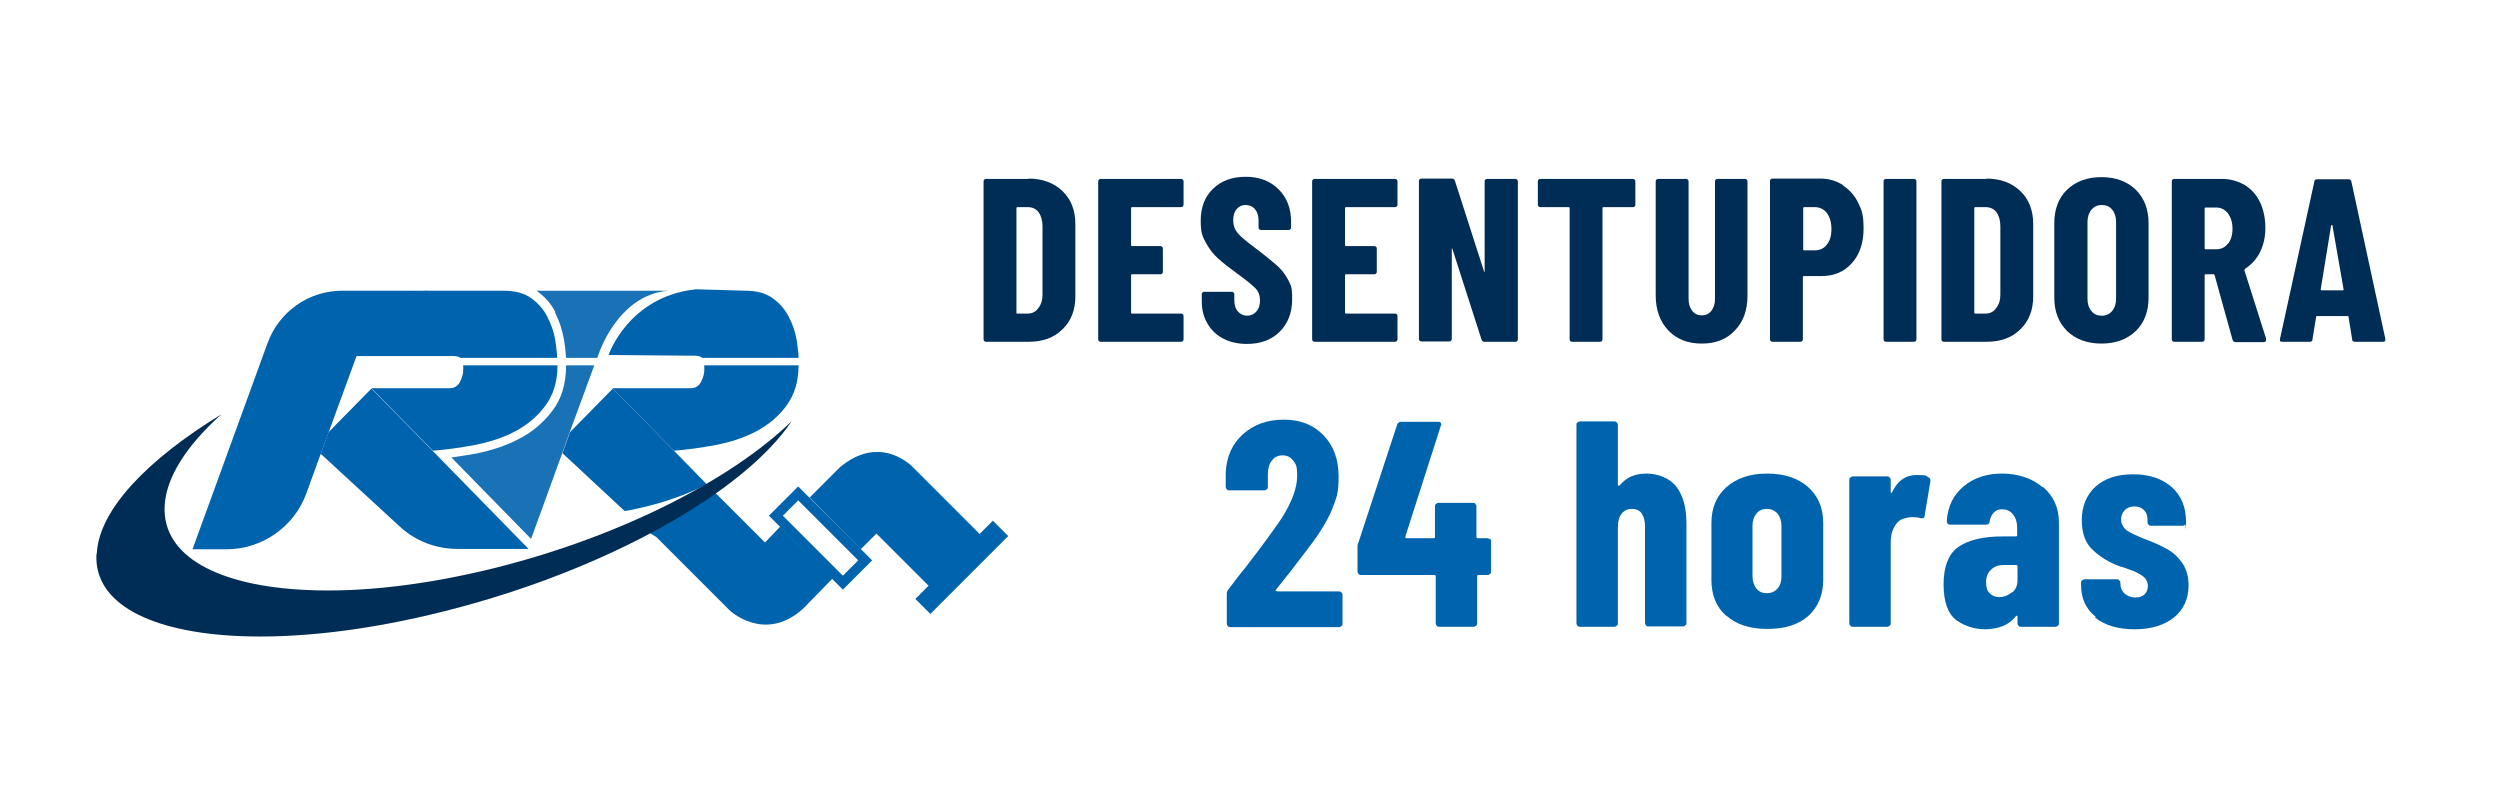
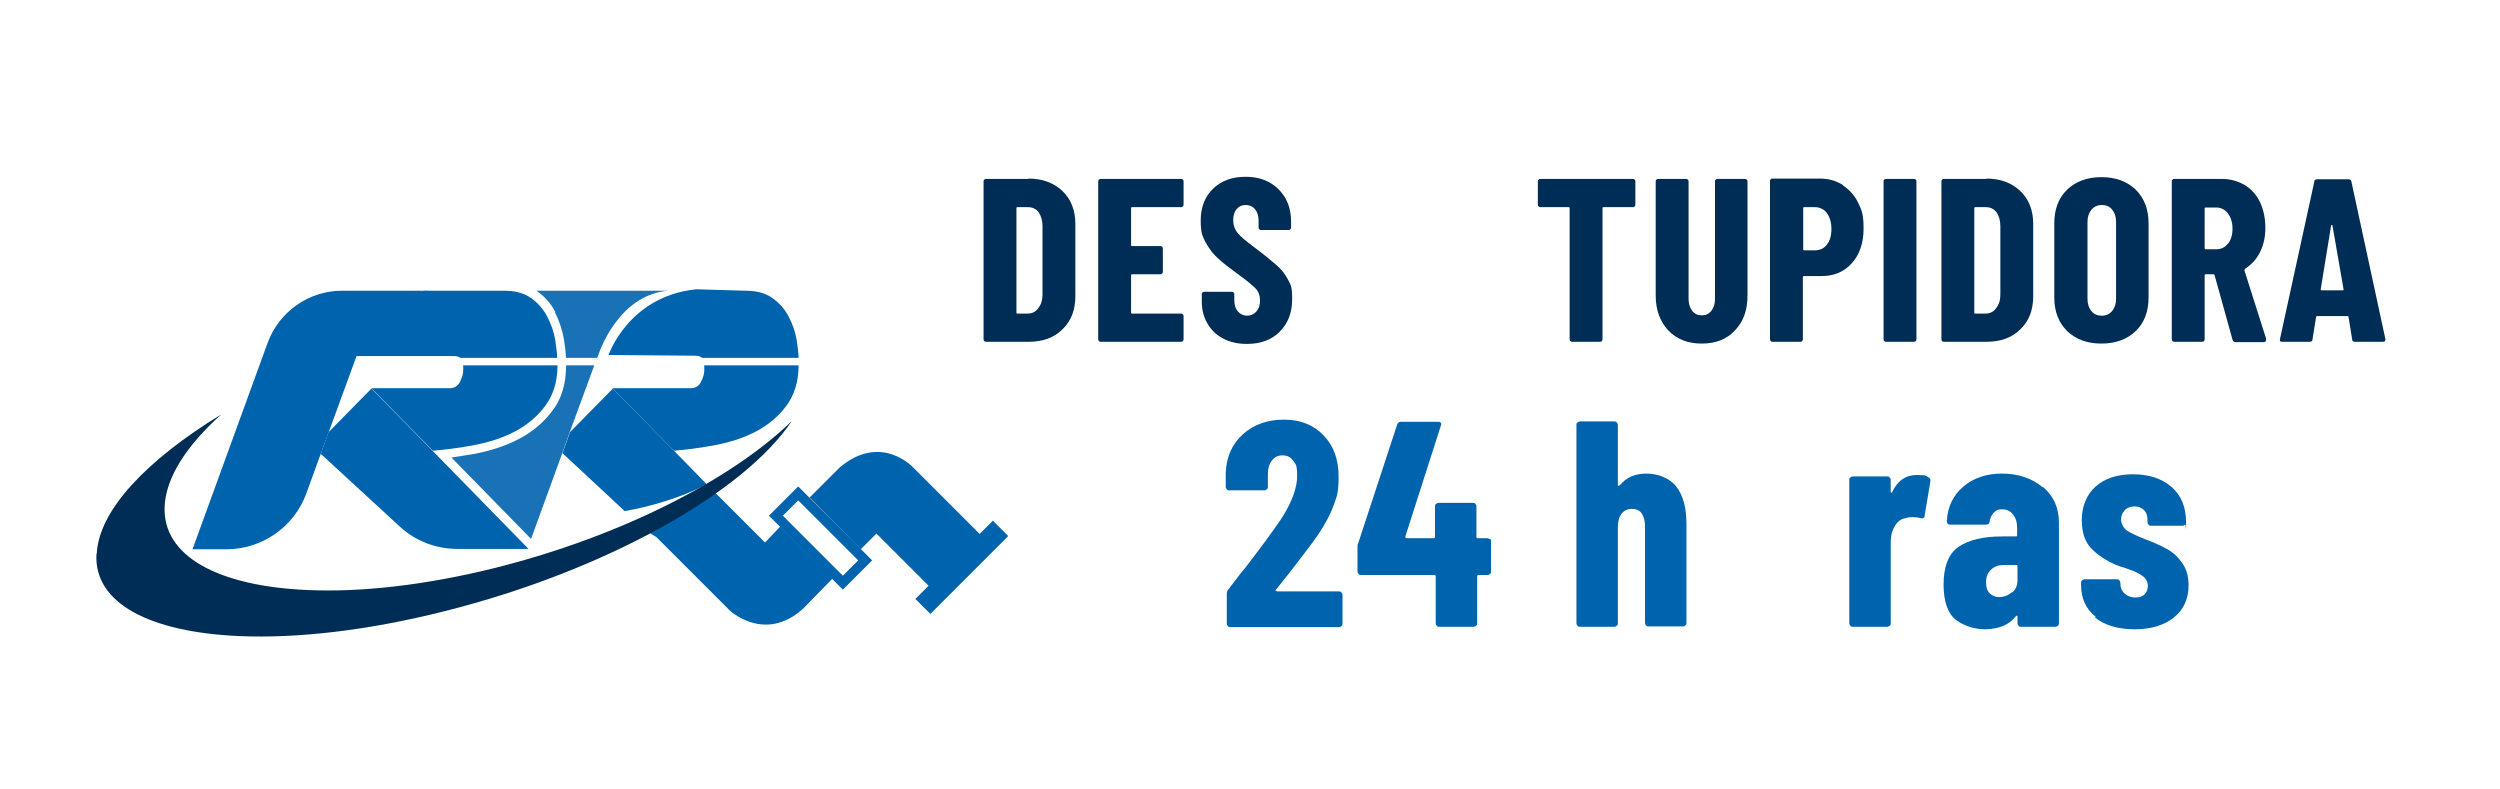
<svg xmlns="http://www.w3.org/2000/svg" id="Layer_1" data-name="Layer 1" version="1.1" viewBox="0 0 700 221">
  <defs>
    <style>
      .cls-1 {
        opacity: .9;
      }

      .cls-1, .cls-2 {
        fill: #0063ad;
      }

      .cls-1, .cls-2, .cls-3 {
        stroke-width: 0px;
      }

      .cls-3 {
        fill: #002d55;
      }
    </style>
  </defs>
  <path class="cls-2" d="M572.1,136.4c2.9,2.5,4.4,5.8,4.4,9.9v28.2c0,.3,0,.5-.3.7s-.4.3-.7.3h-9.6c-.3,0-.5,0-.7-.3-.2-.2-.3-.4-.3-.7v-1.8c0-.2,0-.3-.2-.3-.1,0-.2,0-.3.2-1.8,2.3-4.6,3.5-8.4,3.6-3.2,0-5.9-.9-8.3-2.6-2.3-1.8-3.5-5.1-3.5-10s1.4-8.6,4.2-10.5c2.8-1.9,6.9-2.9,12.2-2.9h3.8c.3,0,.4-.1.4-.4v-2.1c0-1.5-.4-2.7-1.2-3.7-.8-1-1.8-1.4-3-1.4s-1.7.3-2.3.9c-.6.6-1,1.4-1.2,2.4,0,.7-.4,1-1.1,1h-9.9c-.7,0-1-.4-1-1.1.3-4,1.8-7.2,4.7-9.6,2.8-2.4,6.5-3.6,10.8-3.6s8.4,1.3,11.3,3.8ZM563.4,165.9c1-.8,1.5-2,1.5-3.4v-3.9c0-.3-.1-.4-.4-.4h-3.4c-1.5,0-2.7.4-3.6,1.3-.9.8-1.4,2-1.4,3.5s.3,2.4,1,3.1c.7.7,1.6,1.1,2.7,1.1s2.4-.4,3.4-1.3Z" />
  <path class="cls-2" d="M586.8,172.7c-2.8-2.2-4.1-5.2-4.1-8.9v-.6c0-.3,0-.5.3-.7.2-.2.4-.3.7-.3h9c.3,0,.5,0,.7.3.2.2.3.4.3.7v.2c0,1.1.4,2.1,1.2,2.8.8.7,1.8,1.1,3,1.1s2-.3,2.6-.9c.6-.6.9-1.4.9-2.4s-.5-2.1-1.6-2.8c-1-.7-2.2-1.3-3.5-1.7-1.3-.5-2.2-.8-2.7-.9-3-1.1-5.5-2.6-7.6-4.6-2.1-1.9-3.1-4.7-3.1-8.4s1.3-7.1,3.9-9.4c2.6-2.3,6.1-3.4,10.5-3.4s8.1,1.2,10.8,3.6c2.7,2.4,4,5.7,4,9.8s0,.5-.3.7c-.2.2-.4.3-.7.3h-8.8c-.3,0-.5,0-.7-.3-.2-.2-.3-.4-.3-.7v-.7c0-1.1-.3-2-1-2.7-.7-.7-1.6-1-2.7-1s-2.1.4-2.7,1.1c-.7.7-1,1.6-1,2.6s.6,2.3,1.7,3.1c1.1.7,2.8,1.5,5.1,2.4,2.4.9,4.4,1.8,6,2.7,1.7.9,3.1,2.2,4.3,3.9,1.2,1.7,1.8,3.8,1.8,6.3,0,3.8-1.4,6.8-4.1,9-2.8,2.2-6.4,3.3-11,3.3s-8.4-1.1-11.1-3.3Z" />
  <g>
    <path class="cls-3" d="M556.2,50.1h-11.8c-.2,0-.4,0-.6.2-.2.2-.2.3-.2.6v44c0,.2,0,.4.2.6.2.2.3.2.6.2h11.8c3.9,0,7.1-1.1,9.5-3.5,2.4-2.3,3.6-5.4,3.6-9.2v-20.3c0-3.8-1.2-6.9-3.6-9.2-2.4-2.3-5.6-3.5-9.5-3.5ZM560.1,82.5c0,1.6-.4,2.8-1.2,3.8-.7,1-1.7,1.5-2.9,1.5h-2.9c-.2,0-.3,0-.3-.3v-29.2c0-.2.1-.3.3-.3h2.9c1.3,0,2.3.5,3,1.4.7,1,1.1,2.3,1.1,3.9v19.1Z" />
    <path class="cls-3" d="M588.4,49.6c-4,0-7.2,1.2-9.6,3.5-2.4,2.3-3.6,5.5-3.6,9.4v20.8c0,3.9,1.2,7,3.6,9.4,2.4,2.3,5.6,3.5,9.6,3.5s7.2-1.2,9.6-3.5c2.4-2.3,3.6-5.5,3.6-9.4v-20.8c0-3.9-1.2-7-3.6-9.4-2.4-2.3-5.6-3.5-9.6-3.5ZM592.5,83.7c0,1.4-.4,2.5-1.1,3.4-.7.8-1.7,1.3-2.9,1.3s-2.2-.4-2.9-1.3c-.7-.8-1.1-2-1.1-3.4v-21.6c0-1.4.4-2.5,1.1-3.4.7-.8,1.7-1.3,2.9-1.3s2.2.4,2.9,1.3c.7.8,1.1,2,1.1,3.4v21.6Z" />
    <path class="cls-3" d="M628.5,75.6c0,0,0-.2,0-.2,0,0,.1-.1.2-.2,1.7-1.1,3.1-2.6,4.1-4.6,1-2,1.5-4.2,1.5-6.8s-.5-5.1-1.5-7.2c-1-2.1-2.5-3.7-4.3-4.8-1.9-1.1-4-1.7-6.4-1.7h-13.2c-.2,0-.4,0-.6.2-.2.2-.2.3-.2.6v44c0,.2,0,.4.2.6.2.2.3.2.6.2h7.6c.2,0,.4,0,.6-.2.2-.2.2-.3.2-.6v-17.8c0-.2.1-.3.3-.3h2.2c.1,0,.2,0,.3.3l5,18c.1.4.4.7.9.7h7.8c.5,0,.7-.2.7-.7v-.3c0,0-6.1-19.2-6.1-19.2ZM623.8,68.2c-.8,1.1-1.9,1.6-3.3,1.6h-2.9c-.2,0-.3-.1-.3-.3v-11.1c0-.2.1-.3.3-.3h2.9c1.3,0,2.4.5,3.3,1.6.8,1.1,1.3,2.5,1.3,4.3s-.4,3.2-1.3,4.3Z" />
    <path class="cls-3" d="M667.9,94.9l-9.5-44c0-.5-.4-.7-.8-.7h-8.8c-.5,0-.8.2-.8.7l-9.6,44c-.1.6,0,.8.7.8h7.6c.5,0,.8-.2.8-.7l1-6.2c0-.2.1-.3.4-.3h8.3c.3,0,.4.1.4.3l1,6.2c0,.5.3.7.8.7h7.8c.5,0,.7-.2.7-.6v-.3ZM656,81.3h-5.9c-.2,0-.3-.1-.3-.3l2.9-17.8c0-.1.1-.2.2-.2s.2,0,.2.2l3.1,17.8c0,.2,0,.3-.3.3Z" />
    <path class="cls-3" d="M288,50.1h-11.8c-.2,0-.4,0-.6.2-.2.2-.2.3-.2.6v44c0,.2,0,.4.2.6.2.2.3.2.6.2h11.8c3.9,0,7.1-1.1,9.5-3.5,2.4-2.3,3.6-5.4,3.6-9.2v-20.3c0-3.8-1.2-6.9-3.6-9.2-2.4-2.3-5.6-3.5-9.5-3.5ZM291.9,82.5c0,1.6-.4,2.8-1.2,3.8-.7,1-1.7,1.5-2.9,1.5h-2.9c-.2,0-.3,0-.3-.3v-29.2c0-.2.1-.3.3-.3h2.9c1.3,0,2.3.5,3,1.4.7,1,1.1,2.3,1.1,3.9v19.1Z" />
    <path class="cls-3" d="M330.6,50.1h-22.3c-.2,0-.4,0-.6.2-.2.2-.2.3-.2.6v44c0,.2,0,.4.2.6.2.2.3.2.6.2h22.3c.2,0,.4,0,.6-.2.2-.2.2-.3.2-.6v-6.3c0-.2,0-.4-.2-.6-.2-.2-.3-.2-.6-.2h-13.6c-.2,0-.3-.1-.3-.3v-10.4c0-.2.1-.3.3-.3h7.8c.2,0,.4,0,.6-.2.2-.2.2-.3.2-.6v-6.3c0-.2,0-.4-.2-.6-.2-.2-.3-.2-.6-.2h-7.8c-.2,0-.3-.1-.3-.3v-10.3c0-.2.1-.3.3-.3h13.6c.2,0,.4,0,.6-.2.2-.2.2-.3.2-.6v-6.3c0-.2,0-.4-.2-.6-.2-.2-.3-.2-.6-.2Z" />
    <path class="cls-3" d="M357.5,74.3c-1.4-1.2-3.4-2.9-6.1-4.9-2.4-1.8-4.1-3.2-4.9-4.2-.8-1-1.2-2.1-1.2-3.5s.3-2.4,1-3.2c.7-.8,1.5-1.1,2.5-1.1s2,.4,2.6,1.2c.7.8,1,1.9,1,3.2v1.8c0,.2,0,.4.2.6.2.2.3.2.6.2h7.5c.2,0,.4,0,.6-.2.2-.2.2-.3.2-.6v-1.6c0-3.7-1.2-6.7-3.5-9-2.3-2.3-5.4-3.5-9.2-3.5s-6.8,1.1-9.1,3.3c-2.3,2.2-3.5,5.2-3.5,8.9s.5,4.4,1.4,6.2c1,1.8,2.1,3.3,3.5,4.5,1.3,1.2,3.1,2.6,5.3,4.2,2.5,1.8,4.2,3.2,5.1,4.1.9.9,1.3,2.1,1.3,3.4s-.3,2.3-1,3.1c-.7.8-1.6,1.2-2.6,1.2s-1.9-.4-2.6-1.2c-.7-.8-1-1.9-1-3.3v-1.4c0-.2,0-.4-.2-.6-.2-.2-.3-.2-.6-.2h-7.5c-.2,0-.4,0-.6.2-.2.2-.2.3-.2.6v1.9c0,2.3.5,4.4,1.6,6.2,1,1.8,2.5,3.2,4.4,4.2,1.9,1,4.1,1.5,6.6,1.5,3.8,0,6.9-1.1,9.2-3.4,2.3-2.3,3.5-5.3,3.5-9.1s-.4-3.9-1.1-5.4c-.8-1.5-1.8-2.9-3.2-4.1Z" />
-     <path class="cls-3" d="M390.5,50.1h-22.3c-.2,0-.4,0-.6.2-.2.2-.2.3-.2.6v44c0,.2,0,.4.2.6.2.2.3.2.6.2h22.3c.2,0,.4,0,.6-.2.2-.2.2-.3.2-.6v-6.3c0-.2,0-.4-.2-.6-.2-.2-.3-.2-.6-.2h-13.6c-.2,0-.3-.1-.3-.3v-10.4c0-.2.1-.3.3-.3h7.8c.2,0,.4,0,.6-.2.2-.2.2-.3.2-.6v-6.3c0-.2,0-.4-.2-.6-.2-.2-.3-.2-.6-.2h-7.8c-.2,0-.3-.1-.3-.3v-10.3c0-.2.1-.3.3-.3h13.6c.2,0,.4,0,.6-.2.2-.2.2-.3.2-.6v-6.3c0-.2,0-.4-.2-.6-.2-.2-.3-.2-.6-.2Z" />
-     <path class="cls-3" d="M424.1,50.1h-7.6c-.2,0-.4,0-.6.2-.2.2-.2.3-.2.6v25c0,.1,0,.2,0,.2-.1,0-.2,0-.2-.2l-8.1-25.2c-.1-.4-.4-.7-.8-.7h-8.5c-.2,0-.4,0-.6.2-.2.2-.2.3-.2.6v44c0,.2,0,.4.2.6.2.2.3.2.6.2h7.6c.2,0,.4,0,.6-.2.2-.2.2-.3.2-.6v-25c0-.1,0-.2,0-.2.1,0,.2,0,.2.2l8.1,25.2c.1.4.4.7.8.7h8.6c.2,0,.4,0,.6-.2.2-.2.2-.3.2-.6v-44c0-.2,0-.4-.2-.6-.2-.2-.3-.2-.6-.2Z" />
    <path class="cls-3" d="M457.2,50.1h-25.8c-.2,0-.4,0-.6.2-.2.2-.2.3-.2.6v6.3c0,.2,0,.4.2.6.2.2.3.2.6.2h7.8c.2,0,.3.1.3.3v36.6c0,.2,0,.4.2.6.2.2.3.2.6.2h7.6c.2,0,.4,0,.6-.2.2-.2.2-.3.2-.6v-36.6c0-.2.1-.3.3-.3h8.1c.2,0,.4,0,.6-.2.2-.2.2-.3.2-.6v-6.3c0-.2,0-.4-.2-.6-.2-.2-.3-.2-.6-.2Z" />
    <path class="cls-3" d="M488.6,50.1h-7.6c-.2,0-.4,0-.6.2-.2.2-.2.3-.2.6v32.7c0,1.4-.3,2.5-1,3.4-.7.9-1.6,1.3-2.7,1.3s-2-.4-2.7-1.3c-.7-.9-1-2-1-3.4v-32.7c0-.2,0-.4-.2-.6-.2-.2-.3-.2-.6-.2h-7.6c-.2,0-.4,0-.6.2-.2.2-.2.3-.2.6v31.8c0,4.1,1.2,7.3,3.5,9.8,2.4,2.5,5.5,3.7,9.4,3.7s7-1.2,9.3-3.7c2.4-2.5,3.5-5.7,3.5-9.8v-31.8c0-.2,0-.4-.2-.6-.2-.2-.3-.2-.6-.2Z" />
    <path class="cls-3" d="M516,51.8c-1.9-1.2-4-1.8-6.4-1.8h-13.2c-.2,0-.4,0-.6.2-.2.2-.2.3-.2.6v44.1c0,.2,0,.4.2.6.2.2.3.2.6.2h7.6c.2,0,.4,0,.6-.2.2-.2.2-.3.2-.6v-17.3c0-.2.1-.3.3-.3h4.9c3.5,0,6.4-1.2,8.5-3.6,2.2-2.4,3.3-5.7,3.3-9.7s-.5-5.1-1.5-7.2c-1-2.1-2.5-3.7-4.3-4.9ZM511.5,68.5c-.8,1.1-2,1.6-3.4,1.6h-2.9c-.2,0-.3-.1-.3-.3v-11.5c0-.2.1-.3.3-.3h2.9c1.4,0,2.5.5,3.4,1.6.8,1.1,1.3,2.6,1.3,4.5s-.4,3.3-1.3,4.4Z" />
    <path class="cls-3" d="M535.8,50.1h-7.6c-.2,0-.4,0-.6.2-.2.2-.2.3-.2.6v44c0,.2,0,.4.2.6.2.2.3.2.6.2h7.6c.2,0,.4,0,.6-.2.2-.2.2-.3.2-.6v-44c0-.2,0-.4-.2-.6-.2-.2-.3-.2-.6-.2Z" />
  </g>
  <path class="cls-2" d="M357.4,165.4c0,.1.2.2.3.2h17.2c.3,0,.5,0,.7.3.2.2.3.4.3.7v8c0,.3,0,.5-.3.7-.2.2-.4.3-.7.3h-30.4c-.3,0-.5,0-.7-.3-.2-.2-.3-.4-.3-.7v-8.3c0-.5.1-.9.4-1.2,2.2-2.9,3.7-4.9,4.6-5.9,4.8-6.2,8.2-10.9,10.3-14,3-4.7,4.4-8.7,4.4-11.9s-.4-3.3-1.1-4.3c-.7-1-1.7-1.5-3-1.5s-2.3.5-3,1.5c-.8,1-1.1,2.3-1.1,3.9v3.4c0,.3,0,.5-.3.7-.2.2-.4.3-.7.3h-9.8c-.3,0-.5,0-.7-.3-.2-.2-.3-.4-.3-.7v-3.9c.2-4.5,1.8-8.1,4.8-10.8,3-2.7,6.8-4.1,11.5-4.1s8.3,1.5,11.1,4.4c2.8,2.9,4.2,6.7,4.2,11.5s-.5,5.6-1.4,8.1c-.9,2.6-2.4,5.3-4.4,8.3-1.5,2.2-4.2,5.7-7.9,10.5l-3.9,4.9c-.1.1-.1.2,0,.3Z" />
  <path class="cls-2" d="M417.2,150.8c.2.2.3.4.3.7v8.5c0,.3,0,.5-.3.7-.2.2-.4.3-.7.3h-2.5c-.3,0-.4.1-.4.4v13.1c0,.3,0,.5-.3.7s-.4.3-.7.3h-9.6c-.3,0-.5,0-.7-.3-.2-.2-.3-.4-.3-.7v-13.1c0-.3-.1-.4-.4-.4h-20.5c-.3,0-.5,0-.7-.3-.2-.2-.3-.4-.3-.7v-6.7c0-.5,0-.9.2-1.2l10.9-33.2c.2-.5.5-.8,1.1-.8h10.4c.3,0,.6,0,.7.3.2.2.2.5,0,.9l-9.9,30.9c0,.3,0,.5.3.5h7.6c.3,0,.4-.1.4-.4v-8.5c0-.3,0-.5.3-.7.2-.2.4-.3.7-.3h9.6c.3,0,.5,0,.7.3.2.2.3.4.3.7v8.5c0,.3.1.4.4.4h2.5c.3,0,.5,0,.7.3Z" />
  <path class="cls-2" d="M469.4,136.3c1.9,2.5,2.8,5.9,2.8,10.3v27.8c0,.3,0,.5-.3.7-.2.2-.4.3-.7.3h-9.6c-.3,0-.5,0-.7-.3-.2-.2-.3-.4-.3-.7v-26.9c0-1.6-.3-2.8-.9-3.7-.6-.9-1.5-1.3-2.8-1.3s-2.2.5-2.9,1.4c-.7.9-1,2.2-1,3.8v26.8c0,.3,0,.5-.3.7s-.4.3-.7.3h-9.6c-.3,0-.5,0-.7-.3-.2-.2-.3-.4-.3-.7v-55.5c0-.3,0-.5.3-.7.2-.2.4-.3.7-.3h9.6c.3,0,.5,0,.7.3.2.2.3.4.3.7v16.8c0,.2,0,.2.2.2s.3-.1.5-.3c1.8-2.1,4.2-3.1,7.3-3.1s6.5,1.2,8.4,3.7Z" />
-   <path class="cls-2" d="M483.3,172.4c-2.8-2.5-4.1-5.8-4.1-10.1v-15.9c0-4.2,1.4-7.5,4.2-10,2.8-2.5,6.6-3.8,11.4-3.8s8.7,1.3,11.5,3.8c2.8,2.5,4.2,5.9,4.2,10v15.9c0,4.3-1.4,7.6-4.1,10.1-2.8,2.5-6.6,3.7-11.5,3.7s-8.7-1.2-11.5-3.7ZM497.7,164.8c.8-.9,1.1-2,1.1-3.4v-14.2c0-1.4-.4-2.5-1.1-3.4-.8-.9-1.8-1.3-3-1.3s-2.2.4-2.9,1.3c-.7.9-1.1,2-1.1,3.4v14.2c0,1.4.4,2.5,1.1,3.4.7.9,1.7,1.3,2.9,1.3s2.2-.4,3-1.3Z" />
  <path class="cls-2" d="M540,133.6c.4.3.6.7.5,1.2l-1.6,9.6c0,.6-.4.8-1.1.7-.6-.2-1.3-.3-2.2-.3s-1.5.1-2.1.3c-1.3.2-2.3,1-3,2.3-.8,1.3-1.1,2.8-1.1,4.5v22.6c0,.3,0,.5-.3.7s-.4.3-.7.3h-9.6c-.3,0-.5,0-.7-.3-.2-.2-.3-.4-.3-.7v-40.1c0-.3,0-.5.3-.7.2-.2.4-.3.7-.3h9.6c.3,0,.5,0,.7.3.2.2.3.4.3.7v3.2c0,.2,0,.3.1.4,0,0,.2,0,.3-.2,1.5-3.2,3.8-4.8,6.9-4.8s2.6.3,3.4.8Z" />
  <g>
    <path class="cls-2" d="M188.8,126.3l-17.2-17.5-12,12.2-2.1,5.9,17.4,16.2c6.5-1.1,15.6-3.6,23-7.5l-9-9.2Z" />
    <path class="cls-2" d="M218.4,147.5l-4.2,4.4-15.3-15.3h0s-.9-.9-.9-.9l-18.8,11.3c1.4,1.3,2.9,2.4,4.6,3.4l20.5,20.5s9.8,9.3,20.6-.5l8.2-8.4-14.5-14.4Z" />
  </g>
  <path class="cls-2" d="M129,100.2h27c0-1.5-.3-3.1-.5-4.8-.4-2.5-1.2-4.7-2.3-6.8-1.1-2.1-2.6-3.8-4.6-5.2-2-1.4-4.5-2-7.6-2h-21.6c-14.5,1.1-19.8,18.3-19.8,18.3h27.4c.9,0,1.5.2,1.9.5Z" />
  <path class="cls-2" d="M196.6,100.2h27c0-1.5-.3-3.1-.5-4.8-.4-2.5-1.2-4.7-2.3-6.8-1.1-2.1-2.6-3.8-4.6-5.2-2-1.4-4.5-2-7.6-2l-13.7-.4c-19,2-24.5,18.4-24.5,18.4l24.2.2c.9,0,1.5.2,1.9.5Z" />
  <path class="cls-2" d="M92,121l-2.2,6.1.8.7,21.3,19.6c4.4,4.1,10.2,6.3,16.2,6.3h19.9l-26.8-27.4-17.2-17.5-12,12.2Z" />
  <path class="cls-2" d="M119.5,81.4h-23.7c-9.4,0-17.7,5.9-20.9,14.7l-21,57.7h9.5c10,0,19-6.3,22.4-15.7l3.3-9.1,2.9-7.9,7.8-21.3s5.3-17.2,19.8-18.3Z" />
  <path class="cls-3" d="M27,155.2c-.7,13.8,15.1,21.8,39.9,22.9,16.1.7,36-1.5,57.7-7,45-11.3,83.7-33.2,97.1-53.2-16.9,16.4-47.9,32.3-83,41.1-19.7,4.9-37.8,6.9-52.8,6.2-24.7-1.1-40.5-9.4-39.8-23.5.4-8.1,6.2-17,15.9-25.7-20.8,12.7-34.3,26.8-34.9,39Z" />
  <path class="cls-2" d="M236,165.1l-20.7-20.7,8.2-8.2,20.7,20.7-8.2,8.2ZM219.2,144.4l16.8,16.8,4.3-4.3-16.8-16.8-4.3,4.3Z" />
  <path class="cls-2" d="M260.4,172l21.9-21.9-4.3-4.3-3.7,3.7-18.6-18.6s-9-9.8-20.6,0l-8.4,8.4,14.3,14.5,4.4-4.4,14.6,14.6-3.7,3.7,4.3,4.3Z" />
  <path class="cls-1" d="M155.4,87.5c1.2,2.3,2,4.8,2.5,7.5.3,1.8.5,3.5.6,5.2h8.7l.2-.4h0c0-.1,5.3-17.3,19.8-18.4h-37.1s0,0,.1,0c2.3,1.6,4.1,3.6,5.3,6Z" />
  <path class="cls-2" d="M197.2,102.4v1.3c0,.9-.3,2-.9,3.2-.6,1.2-1.6,1.8-2.9,1.8h-21.9l17.2,17.5c3.6-.3,7.5-.8,11.7-1.6,4.1-.8,7.9-2,11.3-3.8,3.4-1.8,6.3-4.2,8.5-7.2,2.2-3,3.4-6.7,3.4-11.3h-26.5Z" />
  <path class="cls-1" d="M158.5,102.4c0,5.1-1.3,9.4-3.9,12.7-2.5,3.3-5.6,5.9-9.3,7.8-3.6,1.9-7.6,3.2-12,4.1-2.4.4-4.7.8-6.9,1.1l22.3,22.8,8.8-24.2,2.1-5.9,6.8-18.5h-7.8Z" />
  <path class="cls-2" d="M129.7,102.4v1.3c0,.9-.3,2-.9,3.2-.6,1.2-1.6,1.8-2.9,1.8h-21.9l17.2,17.5c3.6-.3,7.5-.8,11.7-1.6,4.1-.8,7.9-2,11.3-3.8,3.4-1.8,6.3-4.2,8.5-7.2,2.2-3,3.4-6.7,3.4-11.3h-26.5Z" />
</svg>